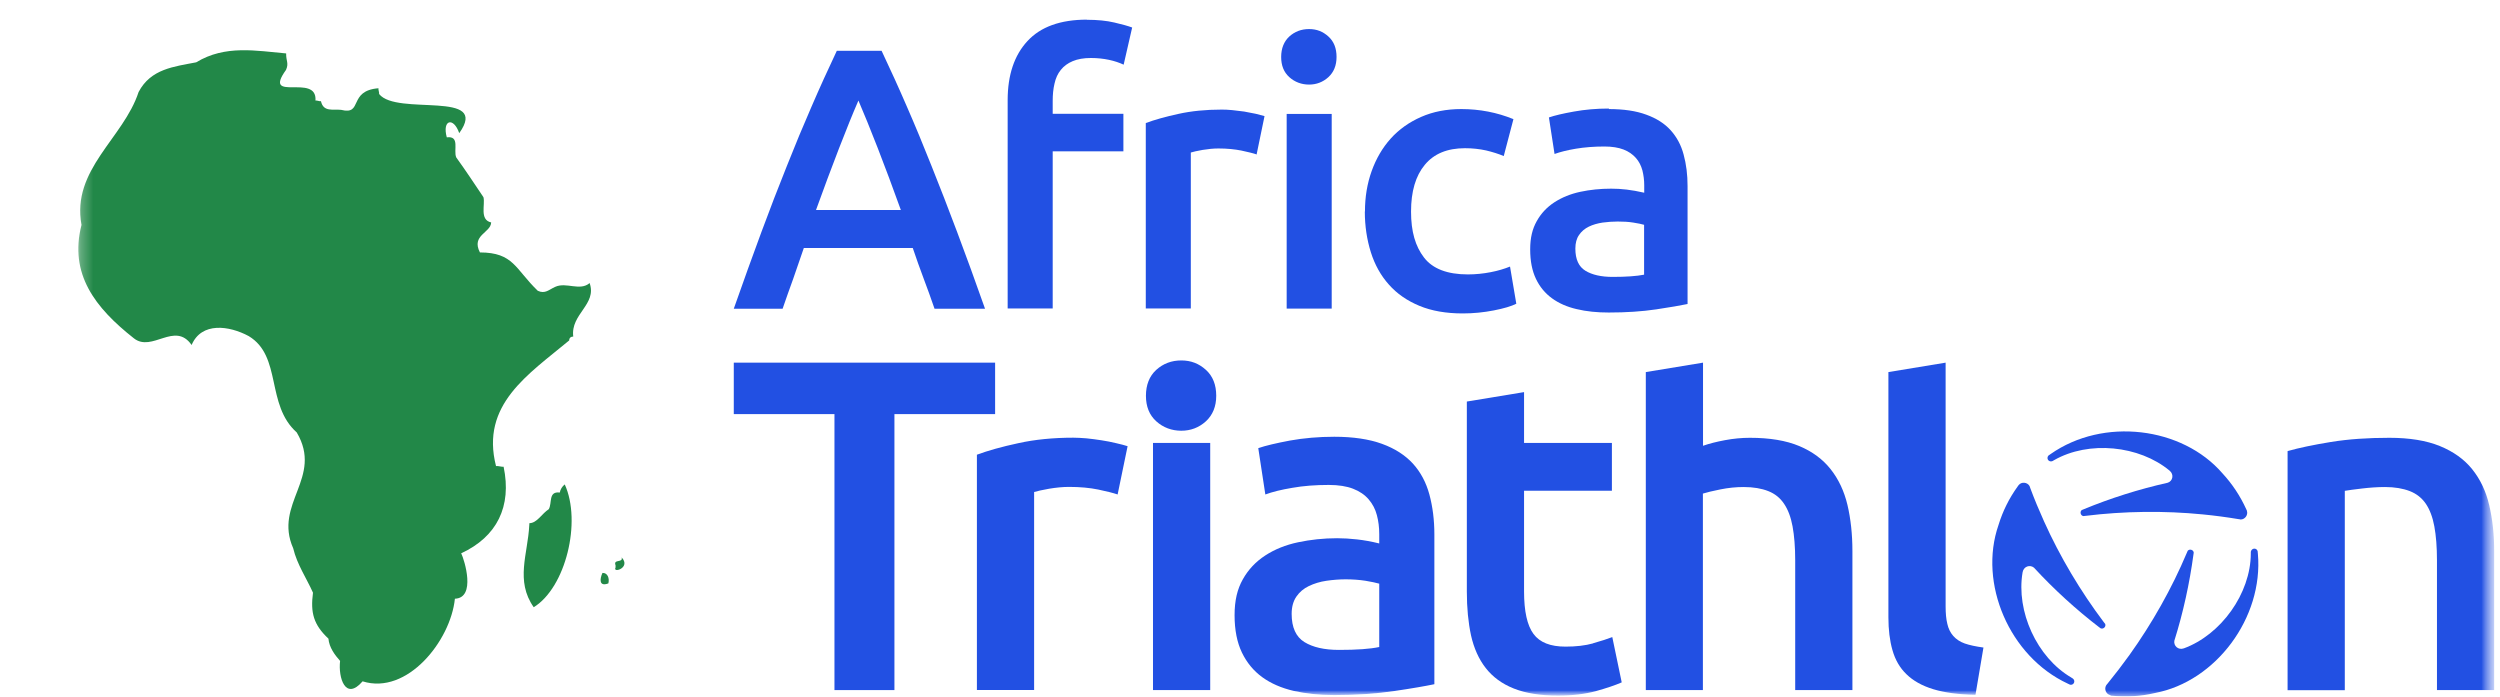
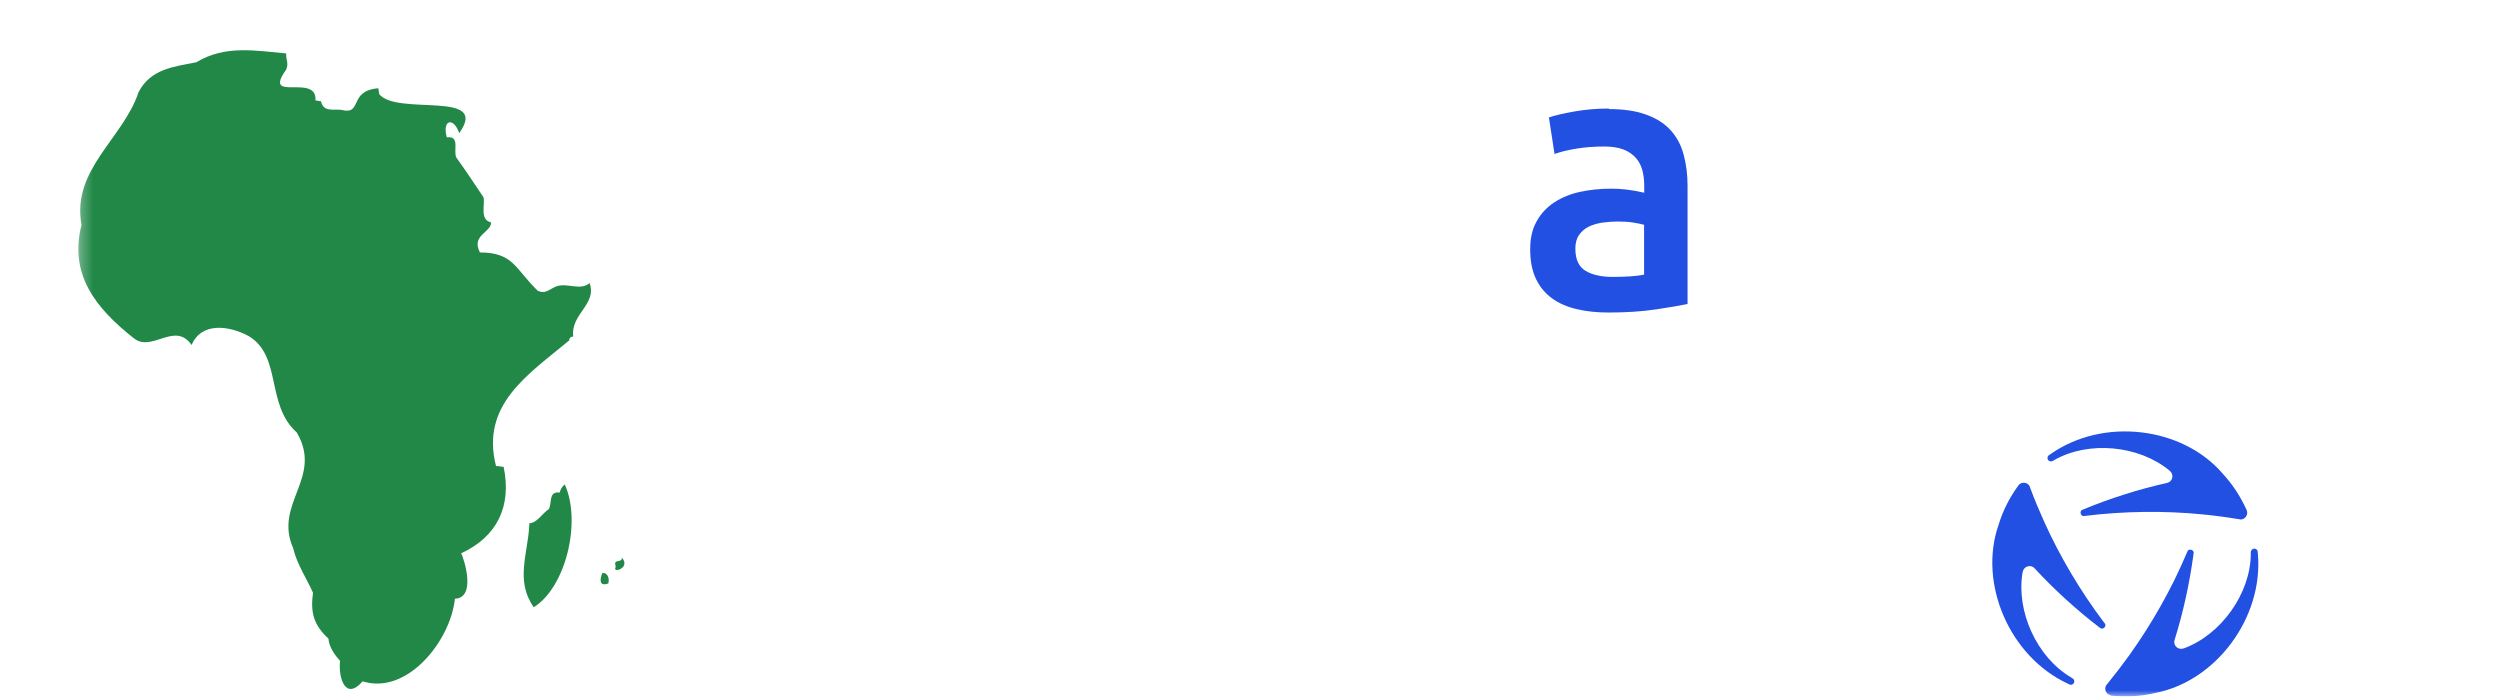
<svg xmlns="http://www.w3.org/2000/svg" width="201" height="56" viewBox="0 0 201 56" fill="none">
  <mask id="mask0_4654_85149" style="mask-type:luminance" maskUnits="userSpaceOnUse" x="0" y="0" width="201" height="56">
-     <path d="M200.543 0H0.627V56H200.543V0Z" fill="white" />
-   </mask>
+     </mask>
  <g mask="url(#mask0_4654_85149)">
    <path d="M75.133 24.81C74.849 23.989 74.564 23.189 74.259 22.389C73.954 21.589 73.67 20.768 73.386 19.937H64.628C64.344 20.779 64.059 21.6 63.775 22.41C63.48 23.221 63.196 24.021 62.922 24.821H58.996C59.775 22.61 60.512 20.558 61.207 18.684C61.901 16.81 62.586 15.031 63.259 13.358C63.922 11.684 64.586 10.084 65.249 8.568C65.901 7.052 66.586 5.558 67.28 4.084H70.88C71.575 5.558 72.259 7.052 72.912 8.568C73.575 10.084 74.238 11.684 74.901 13.358C75.575 15.031 76.259 16.81 76.965 18.684C77.67 20.558 78.417 22.61 79.196 24.821H75.122L75.133 24.81ZM69.017 8.084C68.554 9.147 68.038 10.431 67.449 11.947C66.859 13.463 66.249 15.116 65.607 16.884H72.428C71.786 15.105 71.175 13.452 70.575 11.916C69.975 10.379 69.459 9.105 69.017 8.084Z" fill="#2250E3" />
    <path d="M87.384 1.59C88.226 1.59 88.963 1.663 89.595 1.811C90.237 1.958 90.71 2.095 91.026 2.211L90.342 5.2C90.005 5.042 89.605 4.905 89.163 4.811C88.71 4.716 88.226 4.663 87.71 4.663C87.131 4.663 86.647 4.748 86.247 4.916C85.847 5.084 85.531 5.316 85.289 5.621C85.047 5.916 84.879 6.284 84.784 6.716C84.679 7.148 84.637 7.611 84.637 8.105V9.148H90.321V12.169H84.637V24.8H81.016V8.053C81.016 6.042 81.542 4.453 82.605 3.305C83.658 2.158 85.258 1.579 87.395 1.579" fill="#2250E3" />
    <path d="M101.047 12.421C100.753 12.316 100.332 12.221 99.805 12.105C99.279 12 98.658 11.937 97.963 11.937C97.563 11.937 97.142 11.979 96.689 12.053C96.237 12.137 95.932 12.2 95.742 12.263V24.8H92.121V9.895C92.816 9.632 93.689 9.389 94.742 9.158C95.784 8.926 96.953 8.811 98.226 8.811C98.469 8.811 98.742 8.821 99.069 8.853C99.384 8.884 99.711 8.926 100.026 8.968C100.342 9.021 100.658 9.084 100.953 9.147C101.247 9.221 101.49 9.284 101.668 9.337L101.037 12.389L101.047 12.421Z" fill="#2250E3" />
    <path d="M107.458 4.579C107.458 5.263 107.237 5.8 106.806 6.2C106.364 6.6 105.848 6.8 105.248 6.8C104.648 6.8 104.101 6.6 103.658 6.2C103.216 5.8 103.006 5.263 103.006 4.579C103.006 3.895 103.227 3.337 103.658 2.937C104.101 2.537 104.627 2.337 105.248 2.337C105.869 2.337 106.364 2.537 106.806 2.937C107.248 3.337 107.458 3.884 107.458 4.579ZM107.069 24.811H103.448V9.158H107.069V24.811Z" fill="#2250E3" />
    <path d="M109.743 17C109.743 15.842 109.922 14.758 110.28 13.758C110.638 12.758 111.153 11.874 111.817 11.137C112.48 10.4 113.301 9.821 114.259 9.4C115.217 8.979 116.29 8.769 117.49 8.769C118.964 8.769 120.364 9.042 121.68 9.579L120.901 12.547C120.48 12.369 120.006 12.221 119.48 12.095C118.953 11.979 118.385 11.916 117.785 11.916C116.364 11.916 115.29 12.358 114.553 13.253C113.817 14.137 113.448 15.39 113.448 17.011C113.448 18.632 113.796 19.8 114.49 20.705C115.185 21.611 116.364 22.063 118.017 22.063C118.638 22.063 119.248 22 119.848 21.884C120.448 21.769 120.964 21.611 121.406 21.432L121.911 24.421C121.511 24.621 120.911 24.8 120.101 24.958C119.29 25.116 118.459 25.2 117.606 25.2C116.269 25.2 115.111 25 114.122 24.59C113.132 24.179 112.311 23.611 111.669 22.884C111.017 22.158 110.532 21.284 110.217 20.284C109.901 19.274 109.732 18.179 109.732 17.011" fill="#2250E3" />
    <mask id="mask1_4654_85149" style="mask-type:luminance" maskUnits="userSpaceOnUse" x="0" y="0" width="201" height="56">
      <path d="M200.543 0H0.627V56H200.543V0Z" fill="white" />
    </mask>
    <g mask="url(#mask1_4654_85149)">
      <path d="M80.007 29.157V33.294H71.912V55.483H67.091V33.294H58.996V29.157H80.007Z" fill="#2250E3" />
      <path d="M89.869 39.758C89.49 39.632 88.964 39.495 88.29 39.358C87.617 39.221 86.838 39.147 85.954 39.147C85.448 39.147 84.911 39.2 84.343 39.295C83.775 39.4 83.374 39.484 83.143 39.558V55.474H78.543V36.558C79.427 36.232 80.543 35.916 81.869 35.632C83.196 35.337 84.68 35.19 86.29 35.19C86.596 35.19 86.954 35.211 87.353 35.242C87.754 35.284 88.164 35.337 88.564 35.4C88.964 35.463 89.364 35.537 89.743 35.632C90.122 35.716 90.427 35.8 90.659 35.874L89.859 39.747L89.869 39.758Z" fill="#2250E3" />
      <path d="M97.785 31.821C97.785 32.684 97.501 33.368 96.954 33.873C96.396 34.379 95.733 34.631 94.975 34.631C94.217 34.631 93.522 34.379 92.964 33.873C92.406 33.368 92.133 32.684 92.133 31.821C92.133 30.957 92.406 30.242 92.964 29.736C93.522 29.231 94.196 28.979 94.975 28.979C95.754 28.979 96.396 29.231 96.954 29.736C97.512 30.242 97.785 30.936 97.785 31.821ZM97.301 55.484H92.701V35.61H97.301V55.484Z" fill="#2250E3" />
      <path d="M107.27 35.115C108.786 35.115 110.07 35.305 111.112 35.684C112.154 36.063 112.976 36.599 113.597 37.273C114.218 37.957 114.66 38.789 114.923 39.757C115.186 40.736 115.323 41.799 115.323 42.968V55.01C114.618 55.157 113.544 55.347 112.112 55.557C110.681 55.768 109.07 55.884 107.27 55.884C106.081 55.884 104.997 55.768 104.007 55.547C103.018 55.315 102.176 54.947 101.481 54.442C100.786 53.936 100.239 53.273 99.849 52.463C99.46 51.652 99.26 50.652 99.26 49.463C99.26 48.273 99.481 47.357 99.923 46.578C100.365 45.789 100.965 45.157 101.723 44.663C102.481 44.168 103.365 43.81 104.365 43.599C105.365 43.389 106.407 43.273 107.502 43.273C108.007 43.273 108.544 43.305 109.102 43.368C109.66 43.431 110.26 43.536 110.891 43.694V42.936C110.891 42.399 110.828 41.894 110.702 41.42C110.576 40.936 110.355 40.515 110.039 40.147C109.723 39.778 109.302 39.494 108.786 39.294C108.27 39.094 107.618 38.989 106.828 38.989C105.765 38.989 104.786 39.063 103.902 39.221C103.018 39.368 102.291 39.547 101.733 39.757L101.165 36.031C101.744 35.831 102.597 35.631 103.712 35.42C104.828 35.221 106.018 35.115 107.281 35.115M107.66 52.252C109.081 52.252 110.154 52.178 110.891 52.02V46.926C110.639 46.852 110.27 46.778 109.786 46.694C109.302 46.62 108.776 46.578 108.186 46.578C107.681 46.578 107.165 46.62 106.649 46.694C106.133 46.768 105.66 46.915 105.239 47.115C104.818 47.315 104.481 47.599 104.228 47.968C103.976 48.336 103.849 48.799 103.849 49.357C103.849 50.452 104.197 51.199 104.87 51.62C105.554 52.042 106.481 52.252 107.649 52.252" fill="#2250E3" />
      <path d="M132.323 55.483V29.915L136.923 29.157V35.841C137.428 35.663 138.018 35.515 138.691 35.389C139.365 35.263 140.028 35.199 140.691 35.199C142.291 35.199 143.607 35.42 144.66 35.862C145.713 36.305 146.555 36.926 147.186 37.726C147.818 38.526 148.27 39.483 148.534 40.589C148.797 41.705 148.934 42.947 148.934 44.315V55.483H144.334V45.041C144.334 43.978 144.26 43.073 144.123 42.326C143.986 41.578 143.755 40.968 143.439 40.505C143.123 40.031 142.702 39.694 142.165 39.483C141.628 39.273 140.976 39.157 140.186 39.157C139.576 39.157 138.955 39.22 138.323 39.347C137.691 39.473 137.218 39.589 136.913 39.684V55.483H132.312H132.323Z" fill="#2250E3" />
      <path d="M158.828 55.862C157.46 55.841 156.323 55.684 155.428 55.41C154.533 55.136 153.818 54.736 153.281 54.21C152.744 53.694 152.375 53.052 152.154 52.273C151.933 51.505 151.828 50.62 151.828 49.631V29.915L156.428 29.157V48.757C156.428 49.315 156.47 49.778 156.565 50.157C156.649 50.536 156.807 50.862 157.039 51.126C157.27 51.389 157.575 51.599 157.965 51.736C158.354 51.873 158.86 51.978 159.47 52.062L158.828 55.862Z" fill="#2250E3" />
      <path d="M183.943 36.262C184.827 36.01 185.985 35.768 187.396 35.536C188.817 35.304 190.385 35.199 192.101 35.199C193.722 35.199 195.08 35.42 196.164 35.862C197.248 36.304 198.122 36.925 198.764 37.725C199.406 38.526 199.869 39.483 200.132 40.61C200.396 41.736 200.532 42.968 200.532 44.315V55.483H195.932V45.041C195.932 43.978 195.859 43.073 195.722 42.325C195.585 41.578 195.353 40.968 195.038 40.505C194.722 40.041 194.29 39.694 193.743 39.483C193.196 39.273 192.532 39.157 191.753 39.157C191.175 39.157 190.564 39.199 189.932 39.273C189.301 39.347 188.827 39.41 188.522 39.462V55.494H183.922V36.273L183.943 36.262Z" fill="#2250E3" />
      <path d="M128.091 51.726C127.449 51.905 126.702 51.989 125.87 51.989C124.649 51.989 123.797 51.653 123.292 50.968C122.786 50.284 122.534 49.147 122.534 47.547V39.453H129.597V35.611H122.534V31.526L117.934 32.284V47.569C117.934 48.884 118.049 50.053 118.27 51.084C118.502 52.116 118.891 52.989 119.449 53.705C120.007 54.421 120.755 54.979 121.713 55.358C122.66 55.737 123.849 55.926 125.26 55.926C126.428 55.926 127.439 55.8 128.302 55.569C129.165 55.326 129.86 55.095 130.386 54.863L129.628 51.221C129.249 51.368 128.734 51.537 128.091 51.716" fill="#2250E3" />
    </g>
  </g>
  <mask id="mask2_4654_85149" style="mask-type:luminance" maskUnits="userSpaceOnUse" x="6" y="1" width="195" height="55">
    <path d="M200.544 1.59H6.291V56H200.544V1.59Z" fill="white" />
  </mask>
  <g mask="url(#mask2_4654_85149)">
    <path d="M129.343 8.769C130.543 8.769 131.543 8.916 132.364 9.221C133.185 9.516 133.838 9.937 134.322 10.474C134.806 11.011 135.164 11.663 135.364 12.432C135.575 13.2 135.68 14.042 135.68 14.958V24.442C135.122 24.558 134.28 24.706 133.154 24.874C132.027 25.042 130.754 25.127 129.343 25.127C128.406 25.127 127.543 25.042 126.764 24.853C125.985 24.674 125.322 24.379 124.775 23.979C124.227 23.579 123.796 23.063 123.491 22.421C123.185 21.779 123.027 21 123.027 20.053C123.027 19.105 123.206 18.4 123.554 17.779C123.901 17.158 124.375 16.653 124.975 16.263C125.575 15.874 126.269 15.59 127.059 15.421C127.848 15.253 128.669 15.169 129.533 15.169C129.933 15.169 130.354 15.19 130.785 15.242C131.227 15.295 131.69 15.379 132.196 15.495V14.895C132.196 14.474 132.143 14.074 132.048 13.695C131.943 13.316 131.775 12.979 131.522 12.695C131.269 12.411 130.943 12.179 130.533 12.021C130.122 11.863 129.606 11.779 128.996 11.779C128.154 11.779 127.385 11.842 126.69 11.958C125.996 12.074 125.427 12.221 124.985 12.379L124.533 9.442C124.996 9.284 125.659 9.127 126.543 8.969C127.417 8.811 128.354 8.727 129.354 8.727M129.638 22.263C130.754 22.263 131.606 22.2 132.185 22.084V18.074C131.985 18.011 131.69 17.958 131.312 17.895C130.933 17.832 130.512 17.811 130.059 17.811C129.659 17.811 129.259 17.842 128.848 17.895C128.438 17.958 128.069 18.063 127.743 18.221C127.417 18.379 127.143 18.611 126.954 18.895C126.754 19.179 126.659 19.548 126.659 19.99C126.659 20.853 126.933 21.442 127.469 21.769C128.006 22.095 128.733 22.263 129.659 22.263" fill="#2250E3" />
    <path d="M45.753 27.411C45.764 27.19 45.858 27.063 46.09 27.063C45.858 25.242 48.016 24.484 47.406 22.758C46.627 23.432 45.532 22.653 44.638 23.063C44.122 23.295 43.827 23.653 43.237 23.379C41.406 21.611 41.301 20.305 38.585 20.295C37.869 18.895 39.459 18.727 39.49 17.884C38.532 17.674 39.027 16.442 38.869 15.853C38.132 14.758 37.448 13.716 36.68 12.653C36.438 12.084 37.006 10.905 35.922 11.042C35.532 9.621 36.469 9.379 36.922 10.706C39.438 7.19 31.901 9.358 30.48 7.558C30.501 7.432 30.406 7.221 30.427 7.095C27.953 7.295 29.216 9.284 27.427 8.832C26.774 8.758 26.006 9.032 25.806 8.137C25.68 8.158 25.49 8.063 25.364 8.084C25.522 5.842 21.069 8.305 22.995 5.621C23.238 5.074 22.995 4.916 23.006 4.295C20.595 4.084 18.111 3.59 15.774 5.011C14.006 5.358 12.122 5.527 11.143 7.4C9.922 11.127 5.732 13.632 6.553 18.084C5.543 22.021 7.637 24.737 10.764 27.2C12.227 28.358 14.059 25.8 15.406 27.737C16.206 25.863 18.427 26.179 19.995 27.021C22.69 28.642 21.353 32.537 23.858 34.769C26.006 38.411 21.974 40.474 23.574 44.084C23.88 45.379 24.659 46.516 25.164 47.653C24.953 49.263 25.206 50.221 26.406 51.348C26.469 52.063 26.922 52.663 27.343 53.137C27.185 54.495 27.774 56.379 29.153 54.779C32.732 55.906 36.227 51.526 36.574 48.137C38.29 48.074 37.343 45.021 37.08 44.484C39.953 43.158 41.164 40.716 40.49 37.526C40.322 37.548 40.048 37.442 39.88 37.474C38.616 32.526 42.48 30.105 45.753 27.379" fill="#228848" />
  </g>
  <mask id="mask3_4654_85149" style="mask-type:luminance" maskUnits="userSpaceOnUse" x="0" y="0" width="201" height="56">
    <path d="M200.543 0H0.627V56H200.543V0Z" fill="white" />
  </mask>
  <g mask="url(#mask3_4654_85149)">
    <path d="M42.564 42.063C43.174 42.063 43.585 41.274 44.122 40.937C44.406 40.442 44.069 39.484 45.006 39.6C45.059 39.337 45.195 39.116 45.406 38.947C46.774 41.947 45.48 47.242 42.911 48.821C41.416 46.695 42.437 44.537 42.553 42.242" fill="#228848" />
    <path d="M48.438 46.063C48.859 46.042 49.017 46.505 48.912 46.905C48.164 47.19 48.206 46.569 48.438 46.063Z" fill="#228848" />
    <path d="M49.491 45.453C49.28 44.916 50.133 45.284 49.975 44.81C50.775 45.653 49.217 46.126 49.491 45.621" fill="#228848" />
    <path d="M180.659 41.073C180.659 41.073 180.617 40.979 180.596 40.937C180.112 39.873 179.47 38.905 178.691 38.063C175.448 34.305 169.101 33.536 164.87 36.505C164.806 36.547 164.754 36.589 164.691 36.631C164.491 36.873 164.733 37.189 165.017 37.073C165.059 37.052 165.101 37.031 165.143 37C167.933 35.4 171.996 35.81 174.438 37.842C174.817 38.157 174.68 38.684 174.291 38.81C171.954 39.337 169.691 40.052 167.522 40.947C167.48 40.968 167.438 40.989 167.385 41C167.196 41.136 167.27 41.452 167.501 41.494C167.564 41.494 167.627 41.484 167.691 41.473C170.764 41.094 174.017 41.052 177.101 41.358C178.07 41.452 179.017 41.579 179.964 41.736C180.027 41.736 180.091 41.758 180.143 41.768C180.501 41.768 180.764 41.4 180.648 41.063" fill="#2250E3" />
  </g>
  <mask id="mask4_4654_85149" style="mask-type:luminance" maskUnits="userSpaceOnUse" x="6" y="1" width="195" height="55">
    <path d="M200.544 1.59H6.291V56H200.544V1.59Z" fill="white" />
  </mask>
  <g mask="url(#mask4_4654_85149)">
    <path d="M162.301 39C162.301 39 162.249 39.084 162.217 39.116C161.533 40.063 161.017 41.105 160.68 42.211C159.049 46.895 161.554 52.779 166.238 54.958C166.302 54.989 166.375 55.021 166.438 55.053C166.744 55.105 166.902 54.737 166.649 54.547C166.607 54.526 166.565 54.505 166.533 54.474C163.754 52.853 162.08 49.137 162.617 46.011C162.702 45.526 163.217 45.379 163.533 45.642C165.154 47.4 166.912 49 168.775 50.432C168.817 50.463 168.849 50.484 168.891 50.516C169.101 50.611 169.344 50.389 169.259 50.169C169.217 50.116 169.186 50.063 169.144 50.021C167.28 47.547 165.617 44.758 164.344 41.926C163.944 41.042 163.575 40.158 163.238 39.253C163.217 39.19 163.196 39.137 163.175 39.074C162.996 38.769 162.544 38.716 162.312 38.989" fill="#2250E3" />
    <path d="M169.681 55.926C169.681 55.926 169.776 55.926 169.829 55.937C170.987 56.052 172.155 55.979 173.271 55.715C178.144 54.789 181.987 49.673 181.534 44.526C181.534 44.452 181.523 44.379 181.513 44.305C181.408 44.01 181.018 44.063 180.965 44.368C180.965 44.41 180.965 44.463 180.965 44.505C180.955 47.726 178.565 51.031 175.587 52.126C175.123 52.294 174.744 51.915 174.818 51.515C175.534 49.231 176.039 46.905 176.355 44.579C176.355 44.536 176.365 44.484 176.376 44.431C176.355 44.2 176.039 44.105 175.892 44.284C175.871 44.347 175.839 44.4 175.818 44.452C174.618 47.305 173.018 50.136 171.208 52.663C170.639 53.452 170.06 54.21 169.45 54.958C169.408 55.01 169.365 55.052 169.334 55.105C169.155 55.41 169.334 55.831 169.692 55.894" fill="#2250E3" />
  </g>
</svg>